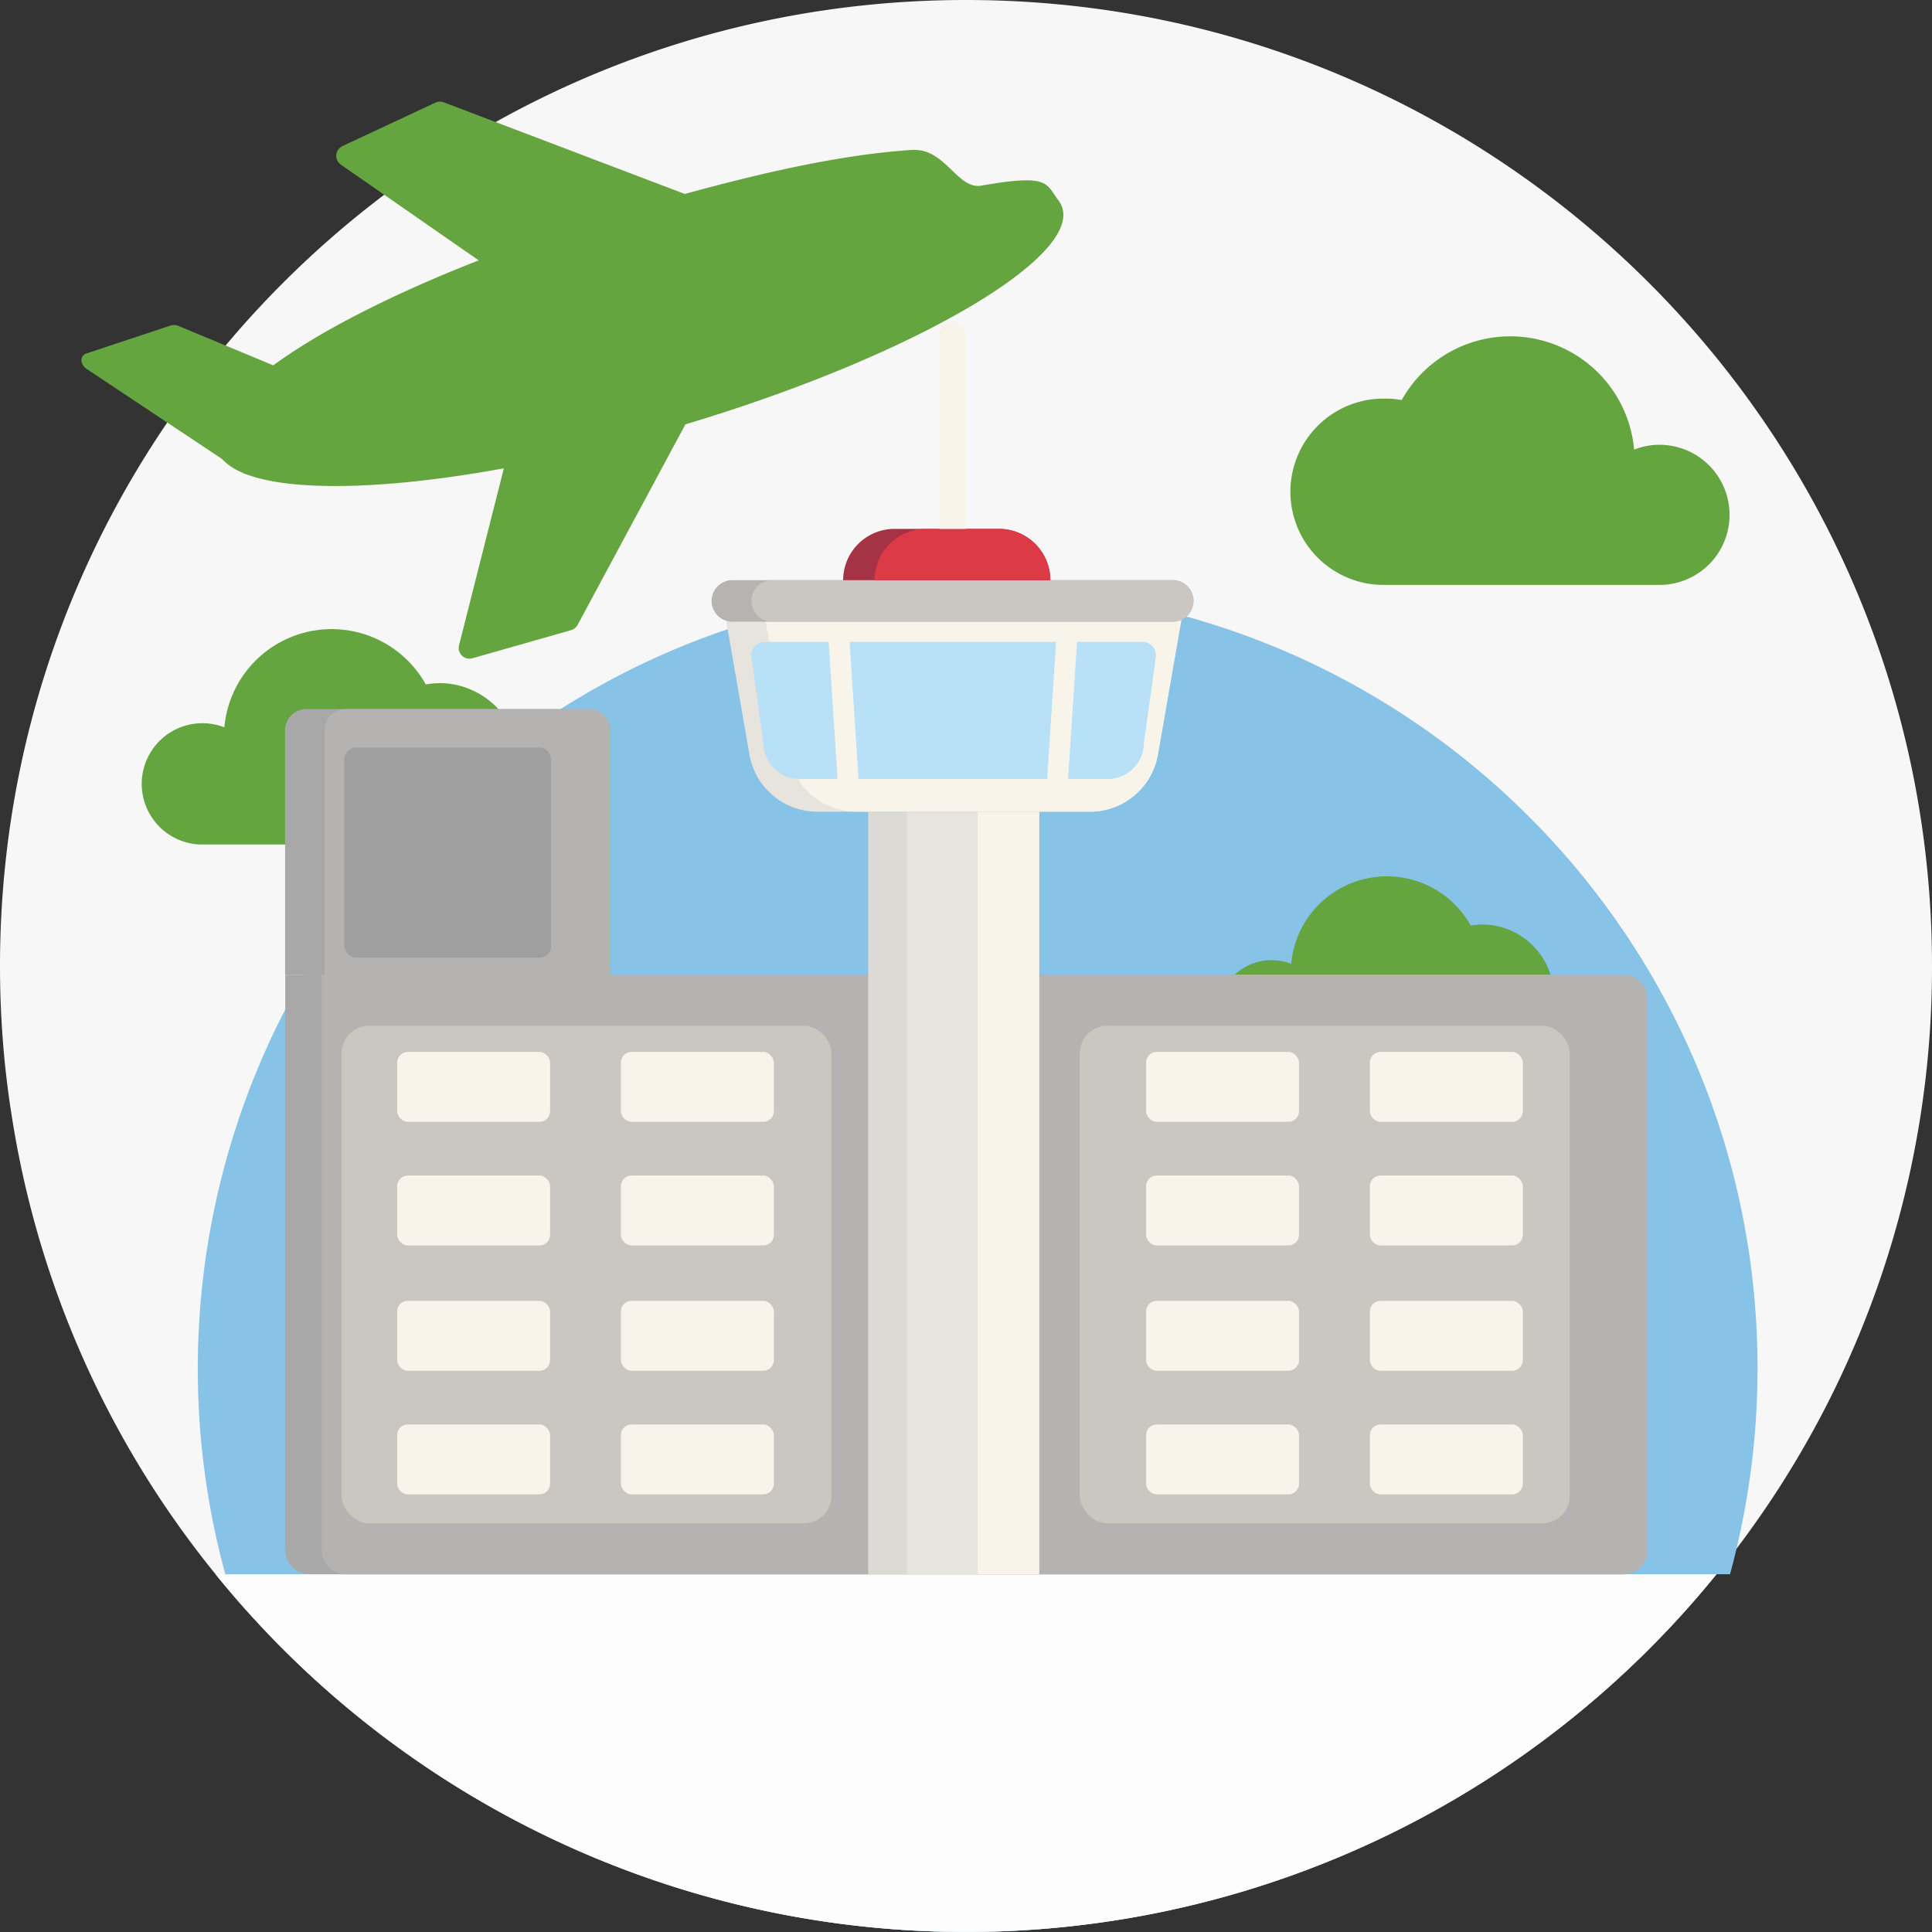
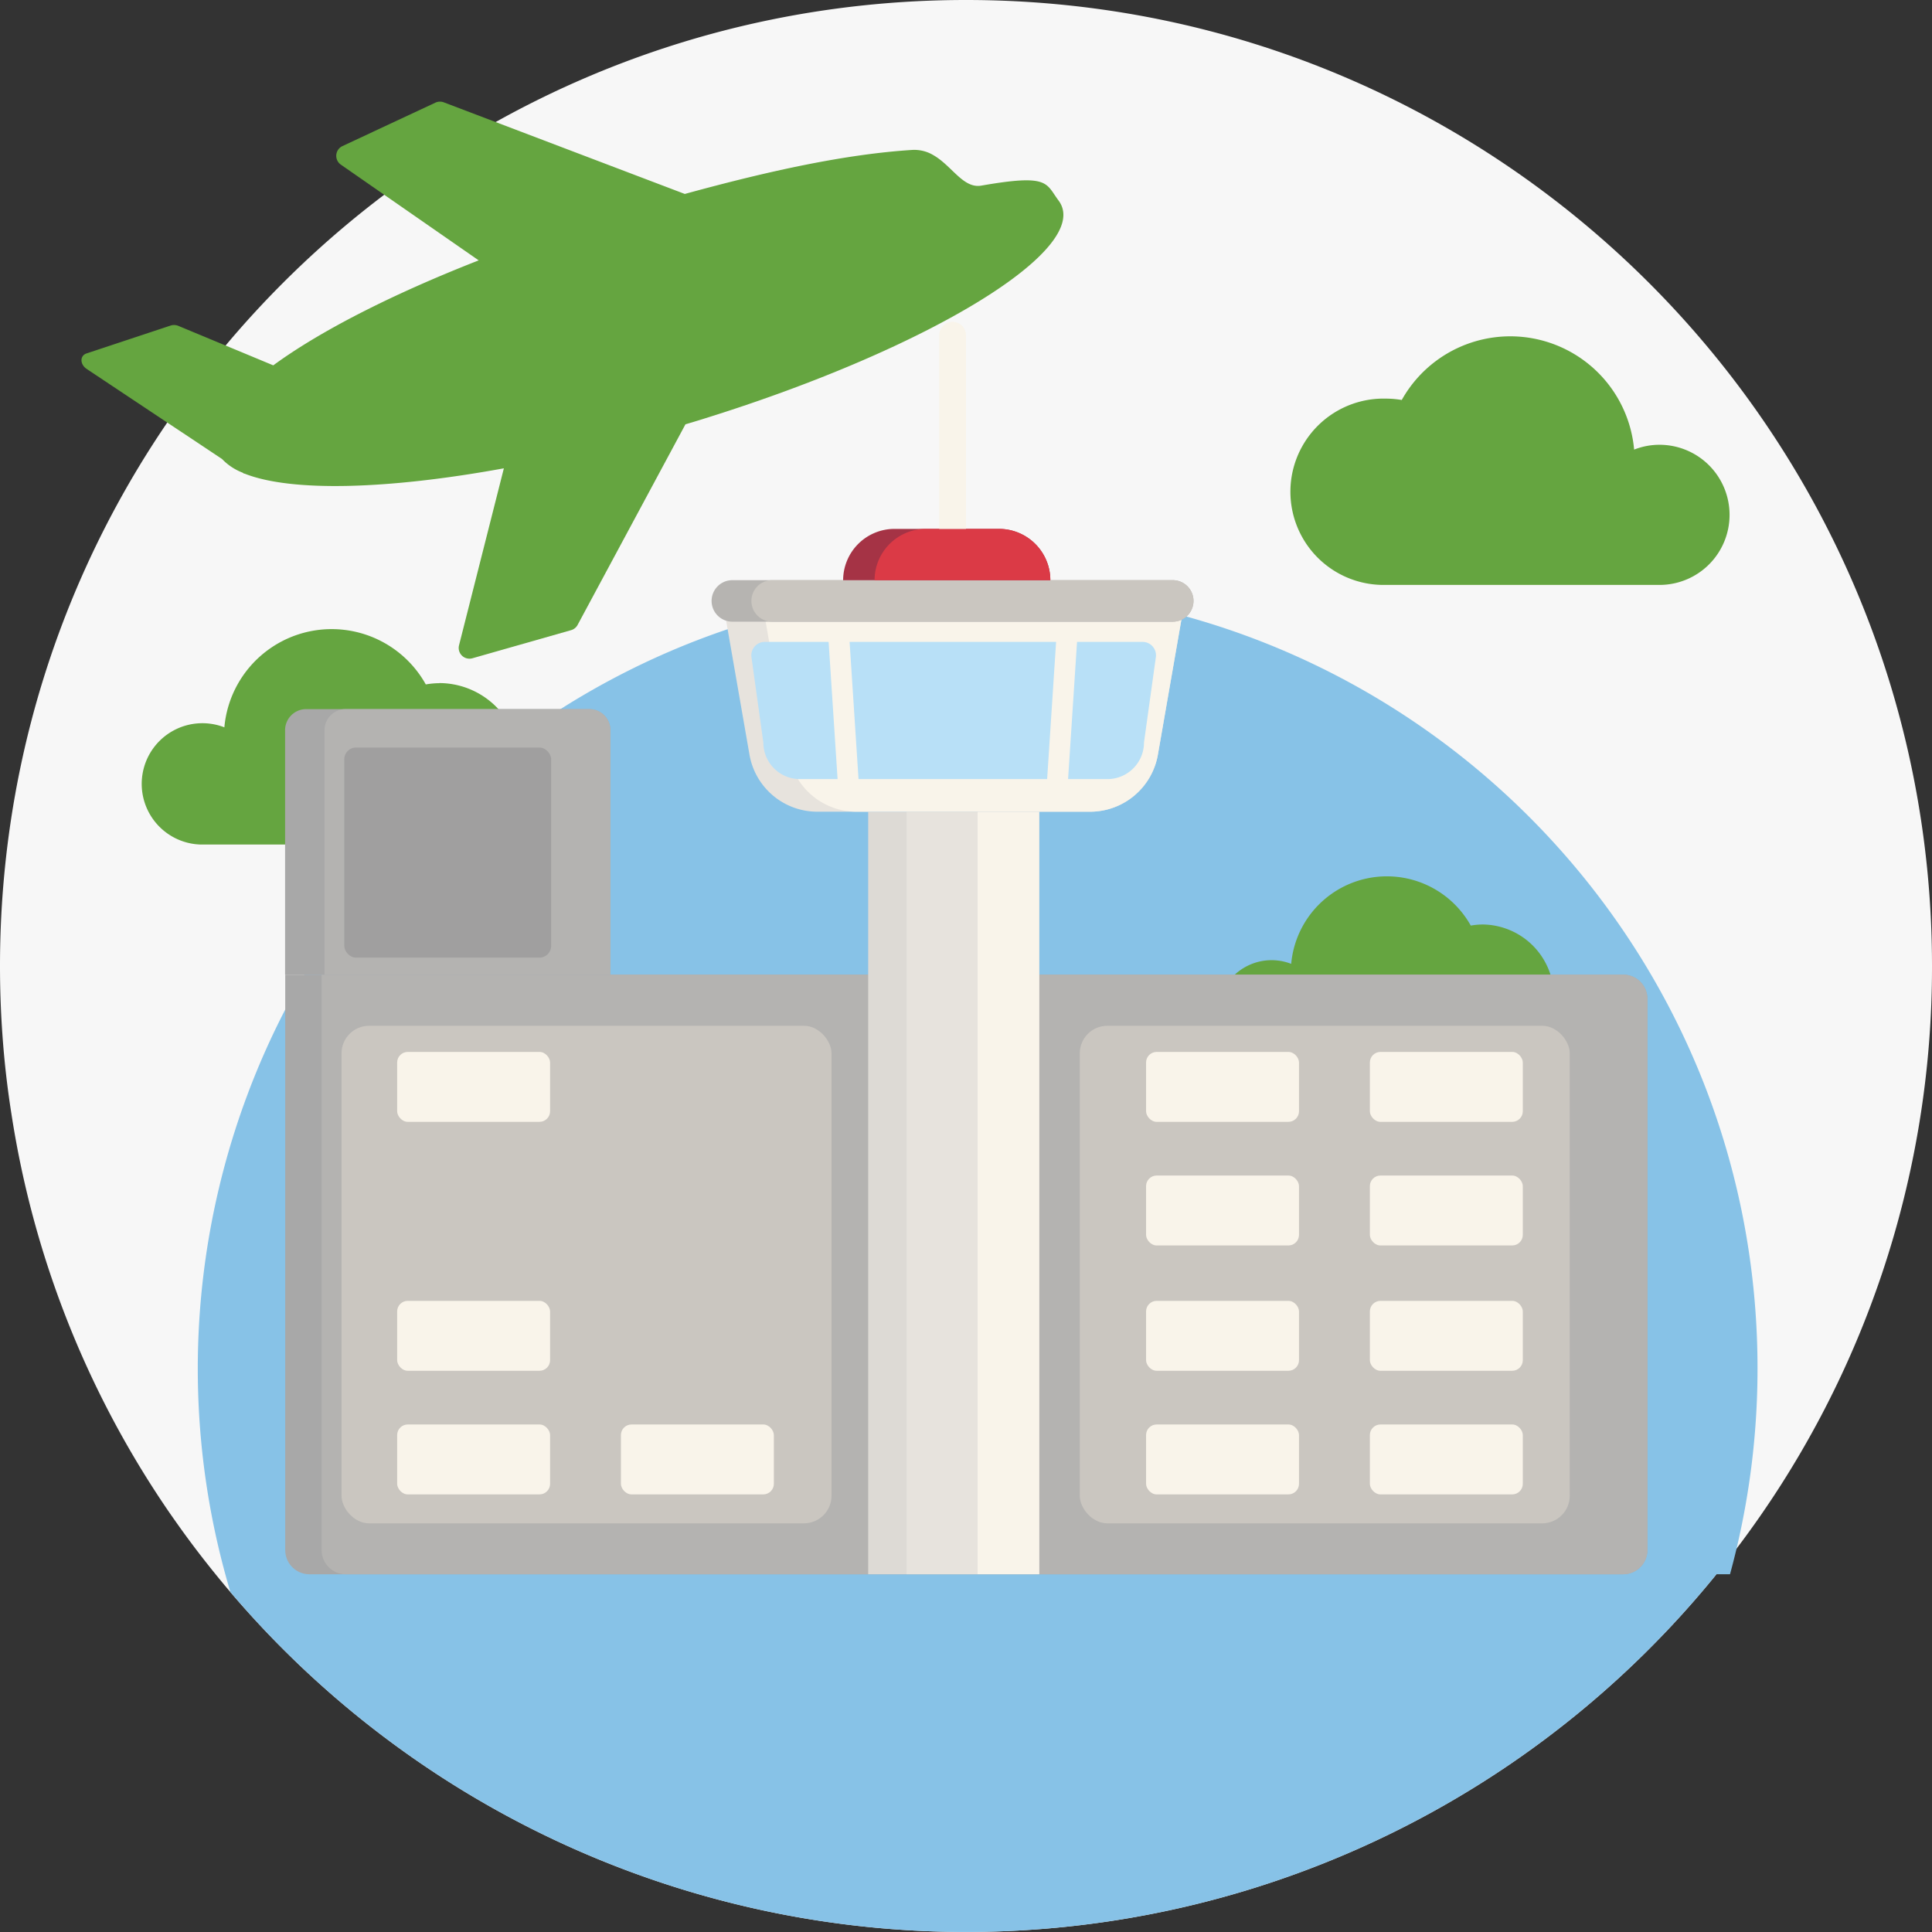
<svg xmlns="http://www.w3.org/2000/svg" version="1.1" width="512" height="512" x="0" y="0" viewBox="0 0 512 512" style="enable-background:new 0 0 512 512" xml:space="preserve" class="">
  <rect x="0" y="0" width="512" height="512" fill="#333333" stroke="none" />
  <g>
    <g id="BULINE">
      <path d="m512 256a254.86 254.86 0 0 1 -51.8 154.41q-2.59 3.43-5.32 6.78a256 256 0 0 1 -393.82 4.73q-2-2.34-3.93-4.73-5.64-6.93-10.78-14.26-1.86-2.62-3.64-5.31a254.69 254.69 0 0 1 -39.71-102.62q-1.61-10.21-2.35-20.69-.65-9.07-.65-18.31c0-141.38 114.62-256 256-256s256 114.62 256 256z" fill="#f7f7f7" data-original="#8dcbfc" style="" class="" />
    </g>
    <g id="Icons">
      <path d="m280.52 53.13c-3.43-4.59-2.46-7.08-20.45-3.94a5.11 5.11 0 0 1 -2.62-.22c-3.43-1.18-6.14-5.62-10.16-7.89a9.85 9.85 0 0 0 -5.64-1.34c-17.41 1.11-37.49 5.44-60.17 11.66l-63.87-24.28a2.9 2.9 0 0 0 -2.22.08l-24.63 11.51a2.85 2.85 0 0 0 -.42 4.93l36.52 25.36c-23 9-42.07 18.75-54.44 27.82l-25.06-10.42a3 3 0 0 0 -2.1-.14l-22.32 7.4c-1.81.6-1.78 2.87 0 4.09l35.9 23.89a15 15 0 0 0 5.45 3.62l.37.25h.14c12.25 4.87 37.55 4.29 68.73-1.4l-11.88 46.89a2.85 2.85 0 0 0 3.54 3.45l26.15-7.45a2.83 2.83 0 0 0 1.53-1.07 2.14 2.14 0 0 0 .2-.32l28.58-53.16c1.69-.51 3.39-1 5.06-1.54 60.07-18.71 103.2-45.23 93.81-57.78z" fill="#65a540" data-original="#ffffff" style="" class="" />
      <path d="m465.76 362.59a207 207 0 0 1 -5.56 47.82q-.81 3.42-1.73 6.78h-3.59a256 256 0 0 1 -393.82 4.73c-.47-1.57-.92-3.14-1.35-4.73a207 207 0 0 1 46.21-193.35c.57-.64 1.15-1.26 1.73-1.89q4.83-5.19 10-10.06a207.62 207.62 0 0 1 19.18-15.95 205.53 205.53 0 0 1 115.74-39.94c2.14-.08 4.29-.11 6.45-.11h.07c114.14.03 206.67 92.56 206.67 206.7z" fill="#87c2e7" data-original="#87c2e7" style="" class="" />
-       <path d="m454.88 417.19a256 256 0 0 1 -393.82 4.73q-2-2.34-3.93-4.73z" fill="#fdfdfd" data-original="#4b506d" style="" class="" />
      <path d="m458.35 136.44a18.57 18.57 0 0 0 -18.57-18.57 18.34 18.34 0 0 0 -6.72 1.28 32.95 32.95 0 0 0 -61.58-13.15 25 25 0 0 0 -4.18-.36 24.69 24.69 0 0 0 -1.4 49.36h74.48a18.56 18.56 0 0 0 17.97-18.56z" fill="#65a540" data-original="#ffffff" style="" class="" />
      <path d="m116.45 181.05a21.54 21.54 0 0 0 -3.61.33 28.55 28.55 0 0 0 -53.38 11.37 16.08 16.08 0 1 0 -6.34 31.06h64.54v-.07a21.38 21.38 0 0 0 -1.21-42.72z" fill="#65a540" data-original="#ffffff" style="" class="" />
      <path d="m393 245a19.11 19.11 0 0 0 -3.23.29 25.46 25.46 0 0 0 -47.59 10.14 14.34 14.34 0 1 0 -5.66 27.7h57.56v-.06a19.06 19.06 0 0 0 -1.08-38.07z" fill="#65a540" data-original="#ffffff" style="" class="" />
      <path d="m436.58 264.71v146.07a6.43 6.43 0 0 1 -6.41 6.42h-348.17a6.42 6.42 0 0 1 -6.41-6.42v-152.49h354.58a6.42 6.42 0 0 1 6.41 6.42z" fill="#a8a8a8" data-original="#a8a8a8" style="" class="" />
      <path d="m436.58 264.71v146.07a6.43 6.43 0 0 1 -6.41 6.42h-338.52a6.42 6.42 0 0 1 -6.41-6.42v-152.49h344.93a6.42 6.42 0 0 1 6.41 6.42z" fill="#b4b3b1" data-original="#b4b3b1" style="" class="" />
      <rect fill="#cac6c0" height="131.86" rx="7.31" width="129.85" x="90.51" y="271.84" data-original="#cac6c0" style="" class="" />
      <rect fill="#cac6c0" height="131.86" rx="7.31" width="129.85" x="286.15" y="271.84" data-original="#cac6c0" style="" class="" />
      <path d="m230.08 215.14h45.32v202.05h-45.32z" fill="#dddad5" data-original="#dddad5" style="" />
      <path d="m313.47 162-6.62 38a18.25 18.25 0 0 1 -18 15.11h-72.23a18.25 18.25 0 0 1 -18-15.11l-6.62-38z" fill="#e7e3dd" data-original="#e7e3dd" style="" class="" />
      <path d="m313.47 162-6.62 38a18.25 18.25 0 0 1 -18 15.11h-61.85a18.25 18.25 0 0 1 -18-15.11l-6.57-38z" fill="#f9f4ea" data-original="#f9f4ea" style="" class="" />
      <path d="m316.29 159.26a5.5 5.5 0 0 1 -5.49 5.49h-116.72a5.49 5.49 0 1 1 0-11h116.72a5.5 5.5 0 0 1 5.49 5.51z" fill="#b6b4b1" data-original="#b6b4b1" style="" class="" />
      <path d="m316.29 159.26a5.5 5.5 0 0 1 -5.49 5.49h-106.17a5.49 5.49 0 1 1 0-11h106.17a5.5 5.5 0 0 1 5.49 5.51z" fill="#cac6c0" data-original="#cac6c0" style="" class="" />
      <path d="m278.35 153.77h-54.91a13.62 13.62 0 0 1 13.61-13.61h27.69a13.61 13.61 0 0 1 13.61 13.61z" fill="#a53345" data-original="#a53345" style="" class="" />
      <path d="m278.35 153.77h-46.58a13.62 13.62 0 0 1 13.61-13.61h19.36a13.61 13.61 0 0 1 13.61 13.61z" fill="#db3a46" data-original="#db3a46" style="" class="" />
      <path d="m293.46 206.47h-81.46a9.7 9.7 0 0 1 -9.71-9.71l-3.15-22.65a3.55 3.55 0 0 1 3.51-4h100.16a3.55 3.55 0 0 1 3.51 4l-3.15 22.65a9.7 9.7 0 0 1 -9.71 9.71z" fill="#b8e0f7" data-original="#b8e0f7" style="" class="" />
      <path d="m227.76 210.18h-5.55l-2.78-42.57h5.56z" fill="#f9f4ea" data-original="#f9f4ea" style="" class="" />
      <path d="m277.26 210.18h5.55l2.78-42.57h-5.55z" fill="#f9f4ea" data-original="#f9f4ea" style="" class="" />
      <path d="m252.44 85.29a3.55 3.55 0 0 1 3.56 3.55v51.32a0 0 0 0 1 0 0h-7.1a0 0 0 0 1 0 0v-51.32a3.55 3.55 0 0 1 3.55-3.55z" fill="#f9f4ea" data-original="#f9f4ea" style="" class="" />
      <path d="m161.76 193.51v64.78h-86.21v-64.78a5.59 5.59 0 0 1 5.6-5.59h75a5.59 5.59 0 0 1 5.61 5.59z" fill="#a8a8a8" data-original="#a8a8a8" style="" class="" />
      <path d="m161.76 193.51v64.78h-75.76v-64.78a5.59 5.59 0 0 1 5.6-5.59h64.59a5.59 5.59 0 0 1 5.57 5.59z" fill="#b4b3b1" data-original="#b4b3b1" style="" class="" />
      <rect fill="#a09f9f" height="55.67" rx="3.09" width="54.82" x="91.24" y="198.11" data-original="#a09f9f" style="" class="" />
      <g fill="#f9f4ea">
        <rect height="18.53" rx="2.81" width="40.53" x="303.72" y="278.77" fill="#f9f4ea" data-original="#f9f4ea" style="" class="" />
        <rect height="18.53" rx="2.81" width="40.53" x="303.72" y="311.53" fill="#f9f4ea" data-original="#f9f4ea" style="" class="" />
        <rect height="18.53" rx="2.81" width="40.53" x="303.72" y="344.74" fill="#f9f4ea" data-original="#f9f4ea" style="" class="" />
        <rect height="18.53" rx="2.81" width="40.53" x="303.72" y="377.5" fill="#f9f4ea" data-original="#f9f4ea" style="" class="" />
        <rect height="18.53" rx="2.81" width="40.53" x="363.03" y="278.77" fill="#f9f4ea" data-original="#f9f4ea" style="" class="" />
        <rect height="18.53" rx="2.81" width="40.53" x="363.03" y="311.53" fill="#f9f4ea" data-original="#f9f4ea" style="" class="" />
        <rect height="18.53" rx="2.81" width="40.53" x="363.03" y="344.74" fill="#f9f4ea" data-original="#f9f4ea" style="" class="" />
        <rect height="18.53" rx="2.81" width="40.53" x="363.03" y="377.5" fill="#f9f4ea" data-original="#f9f4ea" style="" class="" />
        <rect height="18.53" rx="2.81" width="40.53" x="105.25" y="278.77" fill="#f9f4ea" data-original="#f9f4ea" style="" class="" />
-         <rect height="18.53" rx="2.81" width="40.53" x="105.25" y="311.53" fill="#f9f4ea" data-original="#f9f4ea" style="" class="" />
        <rect height="18.53" rx="2.81" width="40.53" x="105.25" y="344.74" fill="#f9f4ea" data-original="#f9f4ea" style="" class="" />
        <rect height="18.53" rx="2.81" width="40.53" x="105.25" y="377.5" fill="#f9f4ea" data-original="#f9f4ea" style="" class="" />
-         <rect height="18.53" rx="2.81" width="40.53" x="164.55" y="278.77" fill="#f9f4ea" data-original="#f9f4ea" style="" class="" />
-         <rect height="18.53" rx="2.81" width="40.53" x="164.55" y="311.53" fill="#f9f4ea" data-original="#f9f4ea" style="" class="" />
-         <rect height="18.53" rx="2.81" width="40.53" x="164.55" y="344.74" fill="#f9f4ea" data-original="#f9f4ea" style="" class="" />
        <rect height="18.53" rx="2.81" width="40.53" x="164.55" y="377.5" fill="#f9f4ea" data-original="#f9f4ea" style="" class="" />
      </g>
      <path d="m240.26 215.14h18.8v202.05h-18.8z" fill="#e7e3dd" data-original="#e7e3dd" style="" class="" />
      <path d="m259.07 215.14h16.34v202.05h-16.34z" fill="#f9f4ea" data-original="#f9f4ea" style="" class="" />
    </g>
  </g>
</svg>